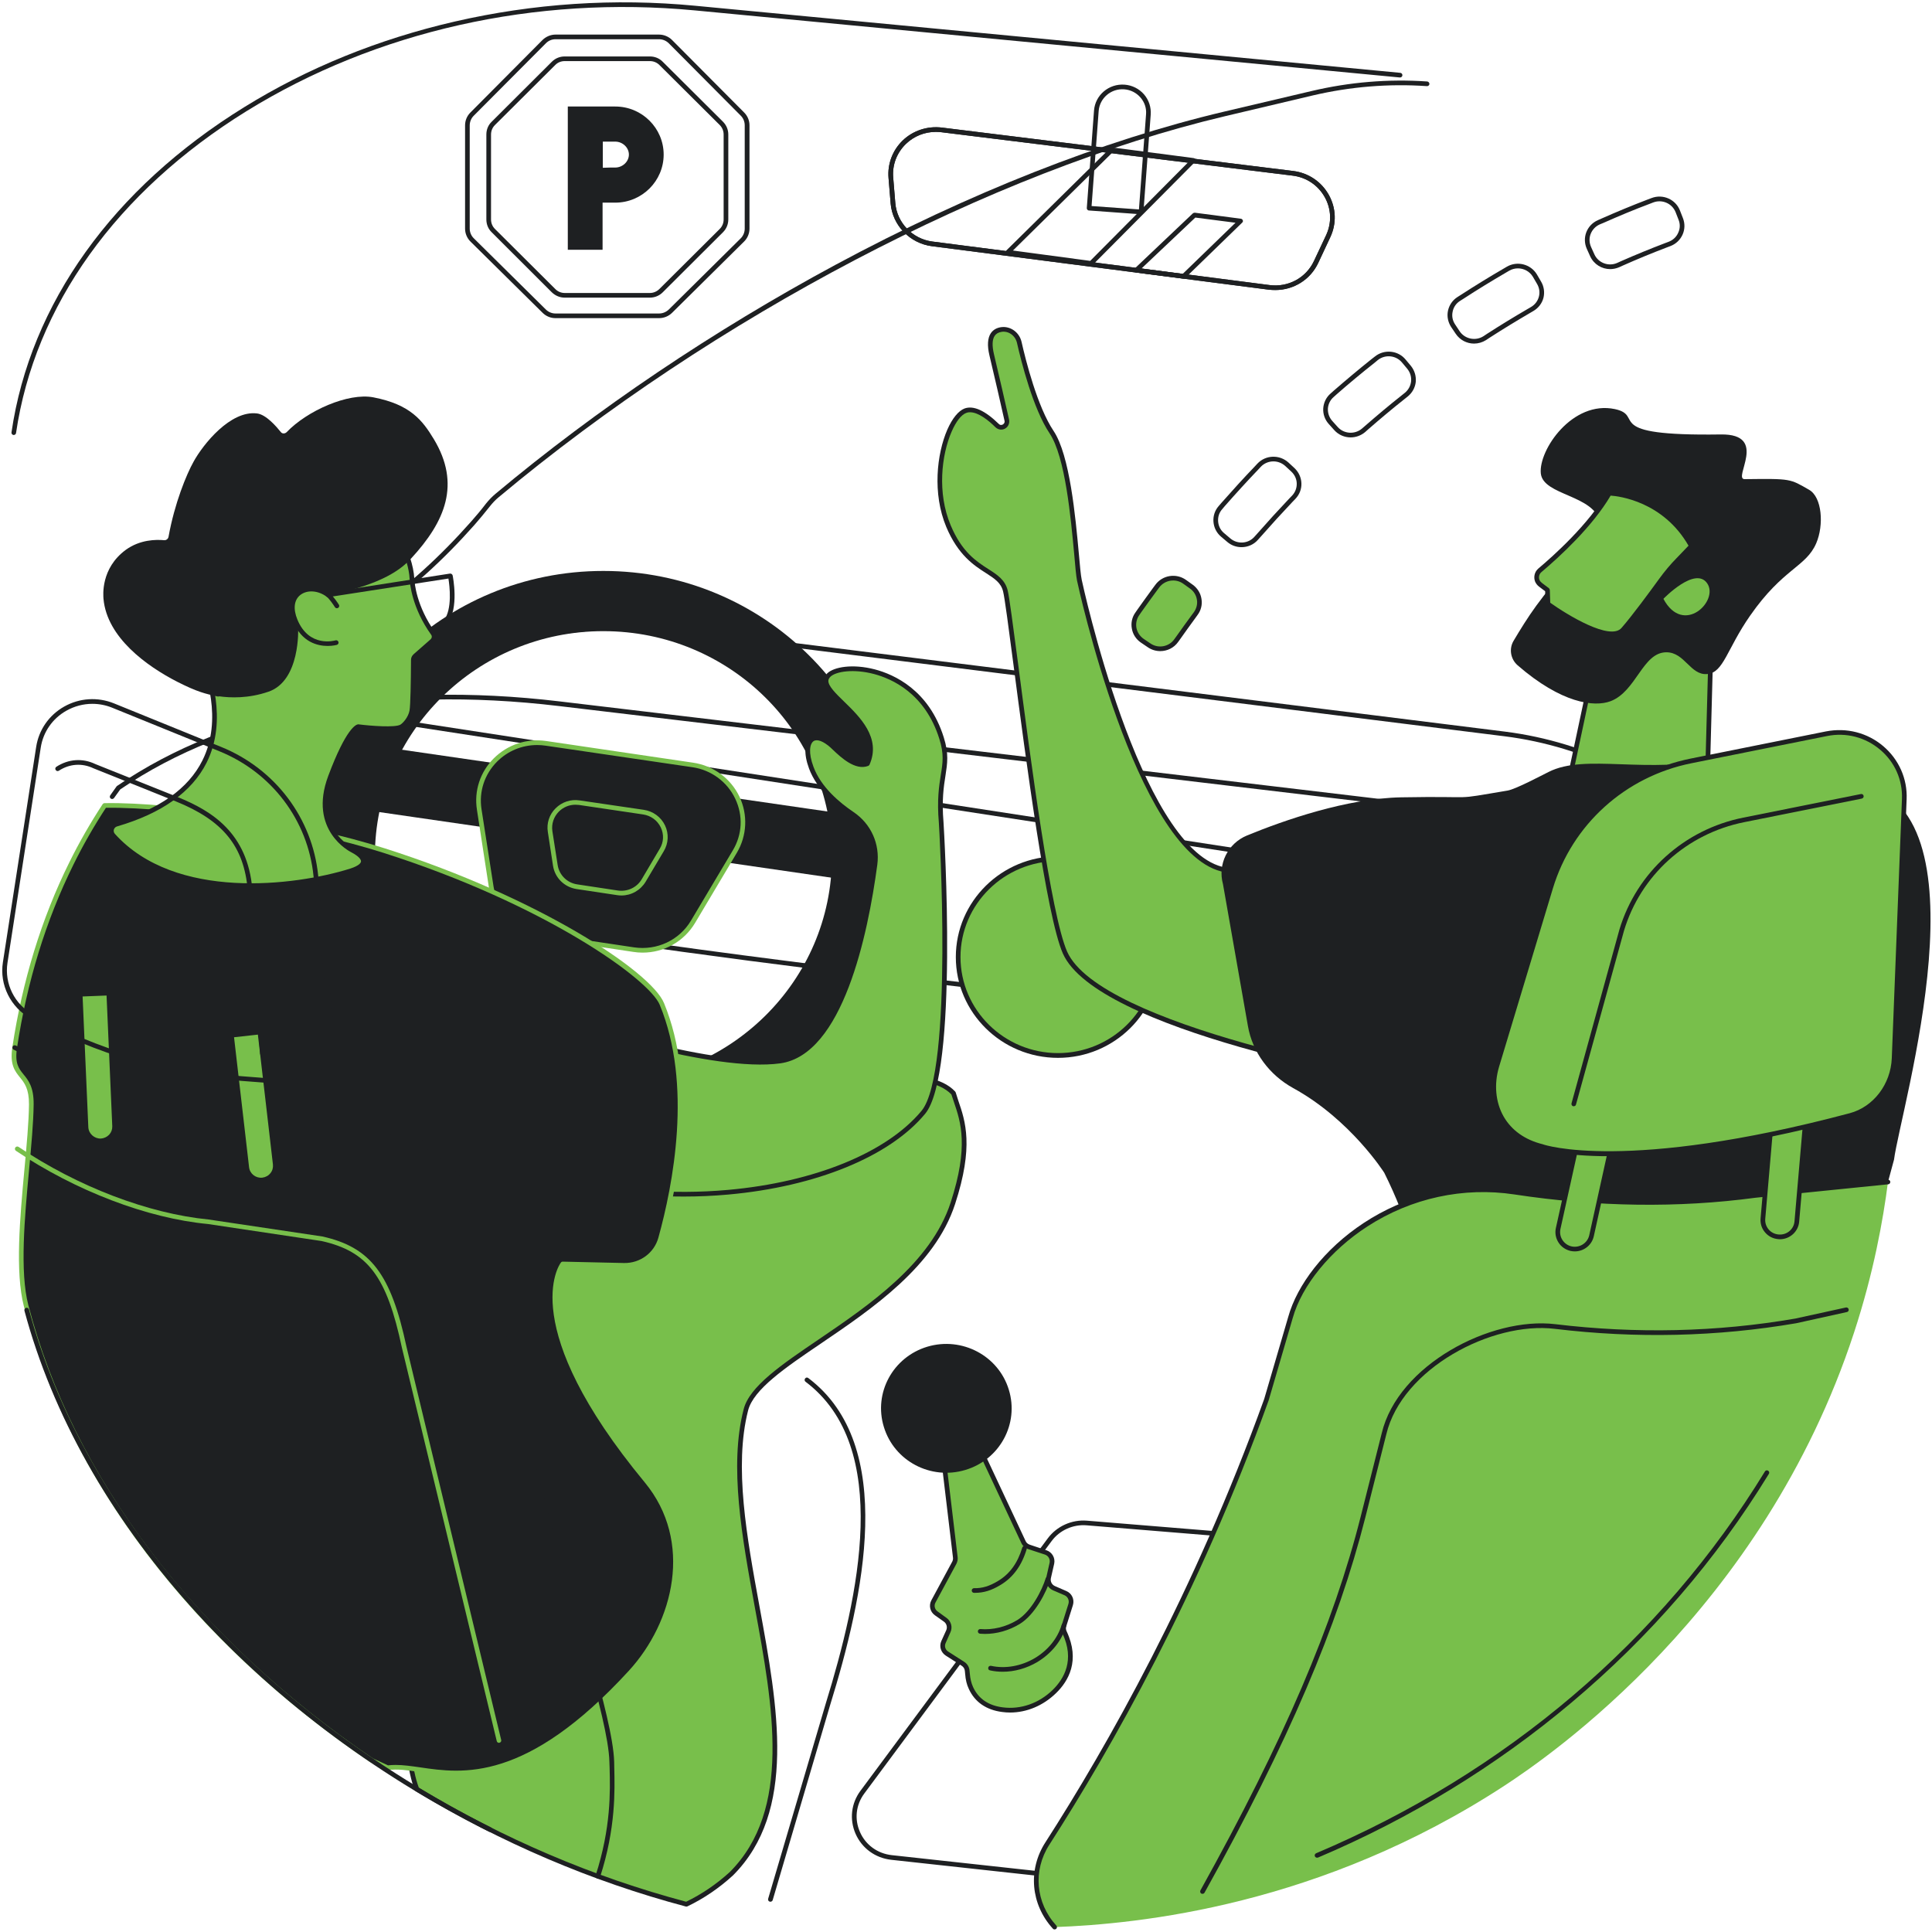
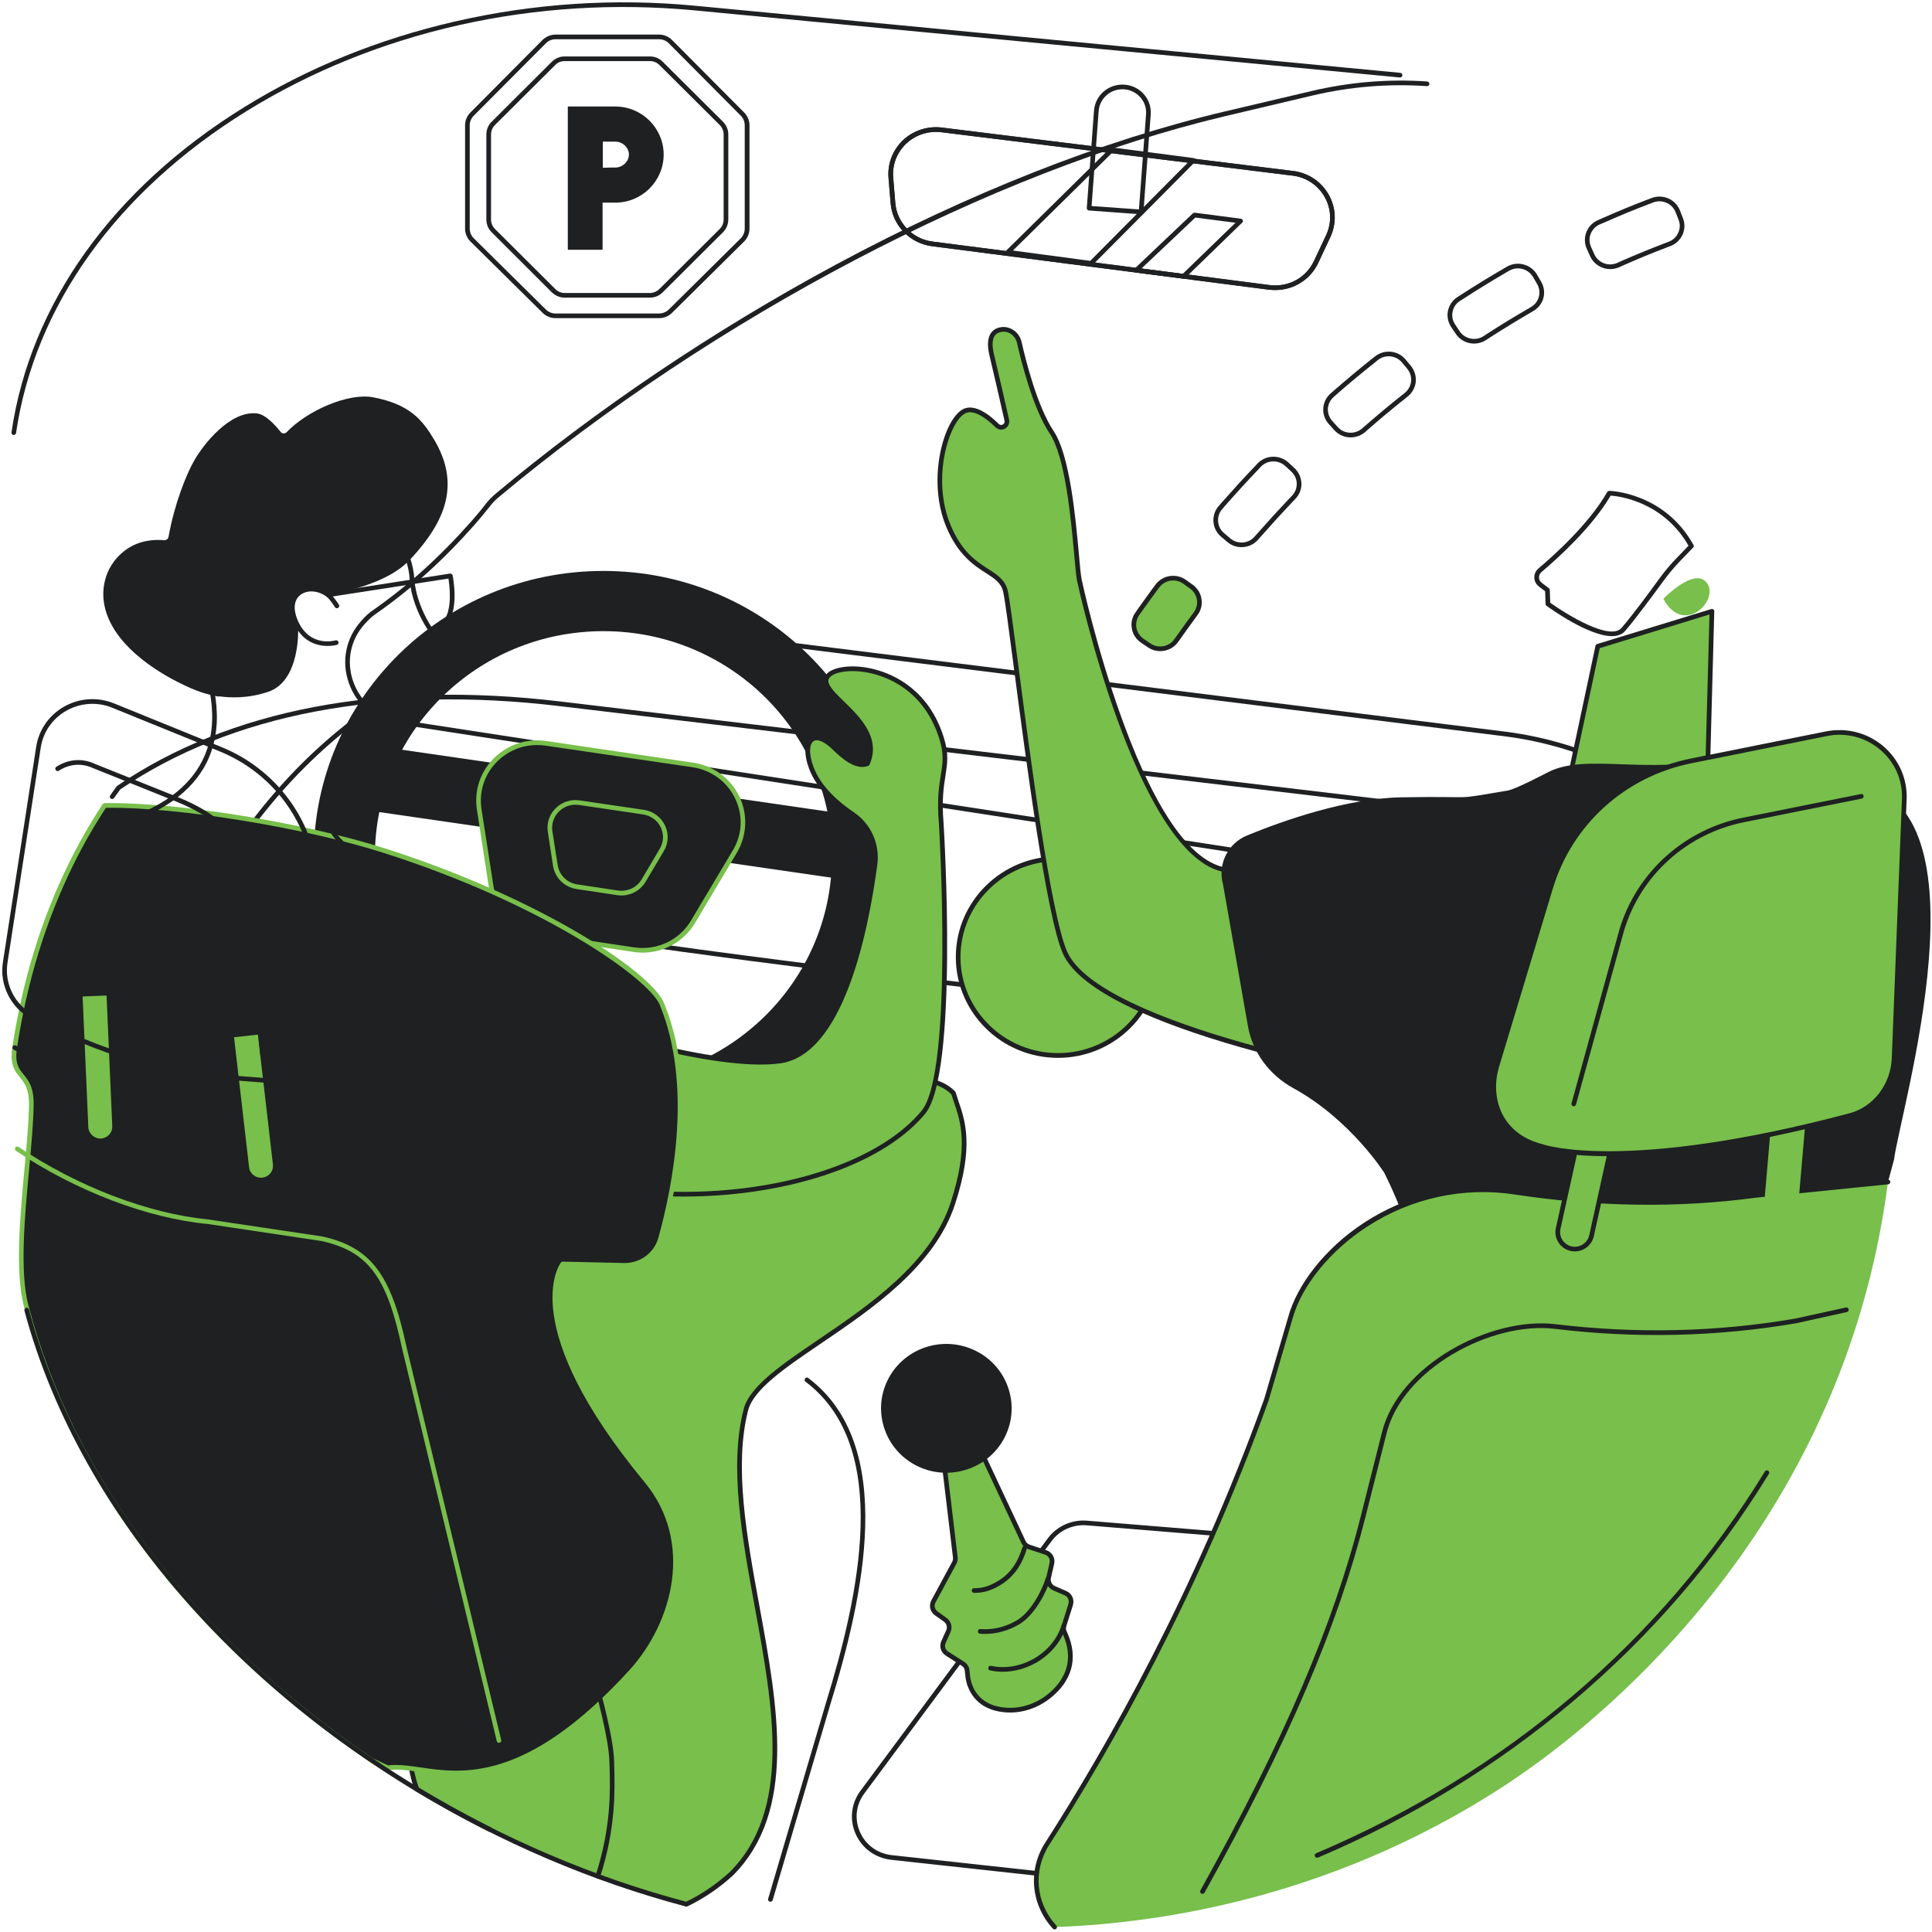
<svg xmlns="http://www.w3.org/2000/svg" width="188" height="188" viewBox="0 0 188 188" fill="none">
  <g clip-path="url(#clip0_36_77)">
    <path d="M1.346 42.327C1.332 42.327 1.318 42.327 1.304 42.327C1.181 42.306 1.098 42.193 1.119 42.07C2.944 29.559 10.987 18.323 23.764 10.428C29.92 6.614 36.799 3.817 44.234 2.101C51.906 0.333 59.784 -0.192 67.642 0.559L136.259 7.087C136.383 7.097 136.476 7.21 136.465 7.333C136.455 7.457 136.342 7.549 136.218 7.539L67.601 1.011C52.081 -0.459 36.603 3.016 24.001 10.808C11.348 18.641 3.377 29.764 1.562 42.131C1.552 42.244 1.449 42.327 1.346 42.327Z" fill="#1E2022" />
    <path d="M175.456 91.116C173.826 91.116 172.011 90.962 169.959 90.643L38.779 70.473C36.52 70.134 34.716 68.633 33.953 66.485C33.189 64.336 33.653 62.064 35.18 60.389L35.345 60.203C35.633 59.895 35.963 59.597 36.345 59.34C39.686 57.006 42.79 54.2 45.832 50.766C46.337 50.201 46.832 49.605 47.296 48.998C47.585 48.639 47.895 48.32 48.214 48.053C58.021 39.849 69.468 32.139 81.326 25.755C94.258 18.795 107.323 13.645 119.131 10.859C122.08 10.16 124.916 9.492 127.638 8.855C131.34 7.981 135.115 7.672 138.878 7.929C139.002 7.94 139.095 8.053 139.095 8.176C139.085 8.299 138.971 8.392 138.848 8.382C135.135 8.125 131.392 8.433 127.752 9.286C125.022 9.931 122.183 10.602 119.234 11.301C96.557 16.657 69.457 30.875 48.503 48.402C48.204 48.649 47.925 48.947 47.657 49.286C47.183 49.893 46.678 50.489 46.172 51.075C43.11 54.529 39.985 57.356 36.603 59.71C36.252 59.957 35.943 60.224 35.685 60.512L35.52 60.687C34.097 62.239 33.674 64.346 34.375 66.33C35.087 68.325 36.757 69.713 38.851 70.031L170.031 90.191C177.188 91.321 181.282 90.273 185.232 88.35C185.345 88.289 185.489 88.34 185.541 88.453C185.592 88.566 185.551 88.7 185.438 88.751C182.55 90.16 179.58 91.116 175.456 91.116Z" fill="#1E2022" />
    <path fill-rule="evenodd" clip-rule="evenodd" d="M120.812 53.244C120.317 53.244 119.822 53.079 119.419 52.73L118.811 52.216C118.378 51.846 118.12 51.332 118.079 50.766C118.038 50.211 118.213 49.666 118.595 49.235L118.852 48.937C119.914 47.734 120.997 46.541 122.09 45.4L122.358 45.112C123.163 44.259 124.514 44.218 125.38 45.01L125.968 45.554C126.38 45.945 126.617 46.469 126.638 47.025C126.659 47.59 126.452 48.124 126.06 48.536L125.782 48.824C124.741 49.923 123.699 51.065 122.688 52.216L122.42 52.514C122.008 52.997 121.41 53.244 120.812 53.244ZM123.916 44.897C123.472 44.897 123.018 45.071 122.688 45.421L122.42 45.709C121.327 46.85 120.244 48.042 119.193 49.235L118.935 49.543C118.636 49.872 118.502 50.294 118.533 50.736C118.564 51.178 118.76 51.578 119.1 51.866L119.719 52.391C120.42 52.987 121.482 52.915 122.08 52.216L122.348 51.918C123.359 50.766 124.411 49.615 125.452 48.515L125.731 48.227C126.04 47.898 126.195 47.487 126.184 47.045C126.174 46.603 125.978 46.192 125.658 45.894L125.071 45.349C124.741 45.051 124.328 44.897 123.916 44.897ZM131.433 42.563C130.845 42.563 130.258 42.327 129.835 41.854L129.299 41.257C128.917 40.836 128.731 40.291 128.762 39.736C128.804 39.17 129.051 38.657 129.484 38.286L129.783 38.019C130.99 36.971 132.227 35.932 133.475 34.935L133.795 34.688C134.702 33.959 136.053 34.092 136.785 34.997L137.301 35.614C137.651 36.056 137.816 36.6 137.765 37.166C137.703 37.721 137.424 38.225 136.981 38.584L136.672 38.831C135.475 39.777 134.29 40.774 133.145 41.771L132.846 42.039C132.433 42.388 131.928 42.563 131.433 42.563ZM130.175 41.556C130.783 42.234 131.846 42.296 132.537 41.699L132.846 41.432C134.001 40.425 135.187 39.428 136.383 38.482L136.703 38.225C137.043 37.947 137.259 37.556 137.311 37.114C137.352 36.672 137.229 36.251 136.95 35.901L136.435 35.285C135.857 34.575 134.795 34.462 134.073 35.038L133.764 35.295C132.516 36.282 131.278 37.31 130.082 38.358L129.783 38.626C129.443 38.913 129.247 39.325 129.216 39.756C129.195 40.199 129.34 40.62 129.639 40.959L130.175 41.556ZM143.436 33.434C142.746 33.434 142.065 33.095 141.652 32.478L141.209 31.82C140.9 31.347 140.786 30.782 140.9 30.237C141.023 29.682 141.343 29.209 141.828 28.901L142.168 28.685C143.519 27.811 144.901 26.958 146.283 26.156L146.633 25.95C147.644 25.364 148.953 25.704 149.552 26.701L149.954 27.39C150.242 27.873 150.325 28.438 150.191 28.983C150.047 29.528 149.696 29.98 149.201 30.268L148.85 30.474C147.551 31.234 146.231 32.036 144.942 32.869L144.602 33.095C144.241 33.321 143.839 33.434 143.436 33.434ZM147.706 26.115C147.417 26.115 147.128 26.187 146.86 26.341L146.509 26.547C145.138 27.348 143.756 28.191 142.416 29.065L142.075 29.281C141.694 29.517 141.436 29.898 141.353 30.33C141.261 30.761 141.343 31.193 141.591 31.563L142.034 32.231C142.539 32.992 143.581 33.208 144.354 32.715L144.695 32.488C145.984 31.656 147.314 30.844 148.623 30.083L148.974 29.877C149.366 29.651 149.634 29.291 149.747 28.87C149.861 28.438 149.789 27.996 149.562 27.616L149.16 26.927C148.84 26.403 148.283 26.115 147.706 26.115ZM156.688 26.187C155.873 26.187 155.099 25.724 154.739 24.943L154.409 24.213C154.182 23.699 154.161 23.134 154.357 22.609C154.563 22.075 154.955 21.663 155.481 21.427L155.852 21.263C157.337 20.605 158.853 19.978 160.338 19.412L160.72 19.268C161.813 18.857 163.05 19.392 163.473 20.481L163.762 21.221C163.968 21.746 163.958 22.311 163.731 22.825C163.494 23.349 163.081 23.74 162.545 23.946L162.163 24.09C160.761 24.624 159.338 25.21 157.925 25.837L157.564 26.002C157.275 26.125 156.976 26.187 156.688 26.187ZM155.151 24.758C155.533 25.59 156.533 25.961 157.378 25.58L157.739 25.416C159.162 24.789 160.596 24.203 161.998 23.668L162.38 23.524C162.803 23.36 163.133 23.051 163.308 22.64C163.494 22.239 163.504 21.797 163.339 21.386L163.05 20.646C162.71 19.793 161.74 19.371 160.874 19.7L160.503 19.844C159.018 20.399 157.523 21.026 156.038 21.684L155.667 21.838C155.254 22.023 154.945 22.352 154.78 22.774C154.625 23.175 154.646 23.627 154.821 24.028L155.151 24.758Z" fill="#1E2022" />
    <path d="M111.809 62.794L111.149 62.341C110.283 61.745 110.077 60.573 110.675 59.72L110.902 59.401C111.386 58.723 111.881 58.034 112.376 57.355L112.613 57.037C113.232 56.194 114.428 56.009 115.274 56.615L115.934 57.088C116.78 57.695 116.975 58.867 116.357 59.709L116.12 60.038C115.635 60.686 115.15 61.354 114.696 62.002L114.459 62.331C113.861 63.184 112.675 63.39 111.809 62.794Z" fill="#78BF4B" />
    <path fill-rule="evenodd" clip-rule="evenodd" d="M112.902 63.359C112.479 63.359 112.057 63.236 111.685 62.979L111.015 62.526C110.551 62.208 110.231 61.724 110.139 61.169C110.035 60.614 110.159 60.049 110.489 59.597L110.716 59.268C111.19 58.589 111.696 57.911 112.191 57.222L112.428 56.903C113.119 55.957 114.459 55.752 115.408 56.43L116.068 56.903C116.522 57.232 116.831 57.726 116.914 58.281C117.006 58.836 116.872 59.391 116.532 59.843L116.295 60.172C115.821 60.82 115.346 61.478 114.882 62.136L114.645 62.465C114.232 63.051 113.572 63.359 112.902 63.359ZM111.943 62.609C112.696 63.133 113.748 62.948 114.274 62.197L114.511 61.868C114.975 61.211 115.449 60.553 115.934 59.895L116.171 59.576C116.429 59.216 116.542 58.784 116.47 58.353C116.398 57.911 116.161 57.53 115.8 57.273L115.14 56.8C114.397 56.266 113.346 56.43 112.799 57.17L112.562 57.489C112.057 58.178 111.562 58.856 111.087 59.525L110.86 59.854C110.603 60.213 110.51 60.655 110.582 61.087C110.664 61.519 110.912 61.899 111.273 62.156L111.943 62.609Z" fill="#1E2022" />
    <path fill-rule="evenodd" clip-rule="evenodd" d="M180.962 104.88C180.955 104.88 180.949 104.88 180.942 104.88C180.56 104.85 142.024 101.509 103.497 97.181C80.873 94.641 62.672 92.257 49.41 90.098C32.519 87.363 23.836 85.04 22.877 83.004C22.712 82.665 22.743 82.316 22.96 82.007C33.396 66.865 49.462 59.072 65.941 61.149L146.448 71.193C162.607 73.228 176.239 86.335 181.179 104.593C181.199 104.665 181.179 104.747 181.138 104.798C181.096 104.85 181.024 104.88 180.962 104.88ZM23.29 82.809C24.403 85.174 39.243 89.501 103.549 96.728C140.188 100.851 176.837 104.068 180.653 104.397C175.693 86.489 162.277 73.639 146.396 71.645L65.879 61.601C49.575 59.535 33.674 67.266 23.341 82.264C23.207 82.439 23.197 82.624 23.29 82.809Z" fill="#1E2022" />
    <path d="M167.154 88.248C167.113 88.248 167.072 88.238 167.031 88.217C158.915 83.303 150.046 80.075 142.044 79.129L54.401 68.706C37.273 66.66 22.506 69.466 11.699 76.817C11.499 77.091 11.3 77.368 11.101 77.649C11.029 77.752 10.884 77.783 10.781 77.711C10.678 77.639 10.657 77.495 10.729 77.392C10.936 77.091 11.142 76.799 11.348 76.518C11.369 76.498 11.389 76.481 11.41 76.467C22.31 69.034 37.201 66.197 54.463 68.253L142.106 78.677C150.16 79.633 159.101 82.882 167.268 87.826C167.381 87.898 167.412 88.032 167.35 88.145C167.299 88.207 167.227 88.248 167.154 88.248Z" fill="#1E2022" />
    <path d="M74.964 185.055C74.943 185.055 74.923 185.051 74.902 185.045C74.778 185.014 74.716 184.89 74.747 184.767L80.347 165.79C83.554 155.387 86.843 140.83 78.387 134.456C78.284 134.384 78.264 134.241 78.346 134.138C78.418 134.035 78.563 134.014 78.656 134.097C87.338 140.645 84.028 155.397 80.78 165.913L75.191 184.89C75.16 184.993 75.067 185.055 74.964 185.055Z" fill="#1E2022" />
    <path d="M112.655 93.13C112.655 98.414 108.313 102.701 102.951 102.701C97.589 102.701 93.237 98.414 93.237 93.13C93.237 87.846 97.589 83.56 102.951 83.56C108.313 83.56 112.655 87.846 112.655 93.13Z" fill="#78BF4B" />
    <path fill-rule="evenodd" clip-rule="evenodd" d="M102.951 102.938C97.465 102.938 93.01 98.538 93.01 93.13C93.01 87.723 97.465 83.323 102.951 83.323C108.427 83.323 112.882 87.723 112.882 93.13C112.882 98.538 108.427 102.938 102.951 102.938ZM102.951 83.786C97.723 83.786 93.464 87.98 93.464 93.13C93.464 98.281 97.723 102.475 102.951 102.475C108.179 102.475 112.428 98.281 112.428 93.13C112.428 87.98 108.179 83.786 102.951 83.786Z" fill="#1E2022" />
    <path fill-rule="evenodd" clip-rule="evenodd" d="M111.036 20.852C111.036 20.852 111.032 20.852 111.025 20.852L105.962 20.482C105.9 20.482 105.849 20.451 105.807 20.4C105.766 20.358 105.746 20.297 105.756 20.235L106.457 10.757C106.571 9.256 107.901 8.125 109.427 8.238C110.159 8.29 110.84 8.629 111.324 9.184C111.799 9.739 112.026 10.438 111.974 11.158L111.263 20.646C111.252 20.759 111.159 20.852 111.036 20.852ZM106.22 20.05L110.829 20.379L111.52 11.127C111.572 10.52 111.376 9.945 110.974 9.482C110.572 9.02 110.005 8.732 109.386 8.691C108.117 8.598 107.014 9.544 106.911 10.788L106.22 20.05Z" fill="#1E2022" />
    <path fill-rule="evenodd" clip-rule="evenodd" d="M124.101 28.223C123.895 28.223 123.692 28.212 123.493 28.192L90.68 23.957C88.535 23.679 86.854 21.931 86.668 19.814L86.462 17.316C86.348 15.948 86.854 14.622 87.844 13.666C88.854 12.7 90.246 12.248 91.639 12.412L125.834 16.637C127.319 16.822 128.587 17.675 129.309 18.971C130.02 20.256 130.072 21.746 129.453 23.073L128.278 25.581C127.514 27.215 125.885 28.223 124.101 28.223ZM91.061 12.834C89.978 12.834 88.947 13.245 88.163 13.995C87.266 14.859 86.812 16.051 86.916 17.274L87.122 19.773C87.287 21.685 88.803 23.258 90.731 23.504L123.544 27.74C125.37 27.976 127.102 27.03 127.865 25.386L129.041 22.887C129.598 21.695 129.556 20.348 128.917 19.197C128.267 18.025 127.123 17.254 125.782 17.09L91.587 12.864C91.408 12.844 91.233 12.834 91.061 12.834Z" fill="#1E2022" />
    <path fill-rule="evenodd" clip-rule="evenodd" d="M106.168 25.858C106.155 25.858 106.144 25.855 106.137 25.848L98.053 24.769C97.97 24.758 97.898 24.697 97.867 24.614C97.836 24.532 97.857 24.44 97.919 24.378L108.025 14.417C108.076 14.365 108.148 14.345 108.221 14.345L116.151 15.383C116.233 15.393 116.305 15.455 116.336 15.537C116.367 15.609 116.346 15.702 116.285 15.763L106.323 25.786C106.282 25.828 106.23 25.858 106.168 25.858ZM98.568 24.378L106.086 25.386L115.635 15.774L108.272 14.818L98.568 24.378Z" fill="#1E2022" />
    <path fill-rule="evenodd" clip-rule="evenodd" d="M115.171 27.113C115.157 27.113 115.147 27.113 115.14 27.113L110.541 26.517C110.458 26.506 110.376 26.445 110.355 26.363C110.324 26.28 110.345 26.188 110.417 26.126L116.078 20.76C116.13 20.719 116.202 20.698 116.264 20.698L120.75 21.284C120.832 21.294 120.904 21.356 120.935 21.438C120.966 21.521 120.946 21.603 120.873 21.665L115.326 27.051C115.284 27.092 115.233 27.113 115.171 27.113ZM111.077 26.126L115.088 26.65L120.224 21.675L116.316 21.171L111.077 26.126Z" fill="#1E2022" />
    <path fill-rule="evenodd" clip-rule="evenodd" d="M124.101 28.223C123.895 28.223 123.692 28.212 123.493 28.192L90.68 23.957C88.535 23.679 86.854 21.931 86.668 19.814L86.462 17.316C86.348 15.948 86.854 14.622 87.844 13.666C88.854 12.7 90.246 12.248 91.639 12.412L125.834 16.637C127.319 16.822 128.587 17.675 129.309 18.971C130.02 20.256 130.072 21.746 129.453 23.073L128.278 25.581C127.514 27.215 125.885 28.223 124.101 28.223ZM91.061 12.834C89.978 12.834 88.947 13.245 88.163 13.995C87.266 14.859 86.812 16.051 86.916 17.274L87.122 19.773C87.287 21.685 88.803 23.258 90.731 23.504L123.544 27.74C125.37 27.976 127.102 27.03 127.865 25.386L129.041 22.887C129.598 21.695 129.556 20.348 128.917 19.197C128.267 18.025 127.123 17.254 125.782 17.09L91.587 12.864C91.408 12.844 91.233 12.834 91.061 12.834Z" fill="#1E2022" />
    <path fill-rule="evenodd" clip-rule="evenodd" d="M100.94 182.505C100.782 182.505 100.62 182.495 100.455 182.475L86.72 180.974C85.173 180.799 83.874 179.853 83.255 178.445C82.646 177.047 82.822 175.484 83.729 174.261L101.961 149.691C102.838 148.509 104.302 147.851 105.776 147.975L118.594 149.023C120.152 149.157 121.472 150.062 122.132 151.449C122.781 152.817 122.647 154.389 121.781 155.633L104.477 180.655C103.673 181.827 102.343 182.505 100.94 182.505ZM100.507 182.022C101.92 182.187 103.302 181.56 104.106 180.398L121.41 155.376C122.183 154.266 122.297 152.868 121.719 151.645C121.121 150.401 119.945 149.599 118.564 149.476L105.746 148.427C104.415 148.314 103.106 148.91 102.332 149.959L84.1 174.528C83.286 175.628 83.131 177.016 83.678 178.26C84.224 179.524 85.389 180.367 86.771 180.521L100.507 182.022Z" fill="#1E2022" />
    <path d="M97.558 166.367C96.382 166.212 95.124 165.688 94.474 164.239C94.278 163.807 94.186 163.344 94.144 162.871L94.114 162.563C94.082 162.296 93.938 162.049 93.701 161.895L92.154 160.908C91.773 160.671 91.628 160.199 91.804 159.787L92.288 158.718C92.453 158.328 92.329 157.875 91.979 157.618L91.102 156.991C90.731 156.724 90.618 156.241 90.824 155.84L92.855 152.067C92.948 151.903 92.979 151.718 92.959 151.543L91.587 140.039L94.392 138.96L99.589 150.052C99.692 150.278 99.888 150.443 100.125 150.525L101.755 151.07C102.198 151.214 102.456 151.666 102.353 152.118L102.033 153.527C101.94 153.948 102.157 154.37 102.559 154.545L103.673 155.028C104.106 155.213 104.322 155.675 104.188 156.117L103.539 158.184C103.467 158.41 103.487 158.636 103.59 158.852C104.735 161.278 104.034 163.211 102.6 164.598C101.239 165.914 99.434 166.613 97.558 166.367Z" fill="#78BF4B" />
    <path fill-rule="evenodd" clip-rule="evenodd" d="M98.29 166.644C98.035 166.644 97.781 166.627 97.527 166.592C95.97 166.397 94.846 165.616 94.268 164.331C94.072 163.92 93.959 163.447 93.918 162.892L93.887 162.583C93.866 162.378 93.753 162.203 93.577 162.09L92.03 161.103C91.556 160.794 91.37 160.208 91.597 159.694L92.082 158.625C92.206 158.337 92.113 157.988 91.855 157.803L90.968 157.176C90.504 156.847 90.36 156.23 90.628 155.726L92.659 151.964C92.721 151.84 92.752 151.707 92.732 151.563L91.36 140.07C91.35 139.967 91.401 139.864 91.504 139.833L94.309 138.744C94.423 138.703 94.547 138.754 94.598 138.857L99.796 149.949C99.868 150.124 100.022 150.247 100.198 150.309L101.827 150.854C102.384 151.039 102.703 151.604 102.58 152.169L102.26 153.568C102.188 153.886 102.353 154.205 102.652 154.339L103.766 154.822C104.302 155.048 104.57 155.634 104.405 156.189L103.755 158.255C103.704 158.409 103.714 158.584 103.797 158.749C105.127 161.586 103.972 163.591 102.755 164.763C101.507 165.976 99.909 166.644 98.29 166.644ZM91.835 140.193L93.185 151.512C93.216 151.738 93.165 151.974 93.062 152.18L91.03 155.942C90.865 156.24 90.958 156.61 91.236 156.806L92.113 157.443C92.546 157.752 92.711 158.327 92.495 158.81L92.02 159.879C91.876 160.188 91.989 160.537 92.268 160.712L93.825 161.709C94.114 161.894 94.309 162.193 94.34 162.542L94.371 162.85C94.412 163.354 94.516 163.776 94.681 164.146C95.196 165.287 96.176 165.965 97.578 166.14C99.321 166.366 101.095 165.749 102.435 164.444C103.539 163.364 104.611 161.535 103.384 158.944C103.26 158.677 103.24 158.389 103.322 158.122L103.972 156.055C104.065 155.726 103.91 155.377 103.59 155.233L102.466 154.75C101.971 154.534 101.693 153.999 101.817 153.475L102.136 152.067C102.209 151.727 102.013 151.388 101.683 151.275L100.053 150.741C99.754 150.638 99.507 150.422 99.383 150.144L94.278 139.247L91.835 140.193Z" fill="#1E2022" />
    <path d="M98.166 135.227C99.187 138.538 97.29 142.043 93.928 143.04C90.566 144.048 87.019 142.177 86.008 138.856C84.987 135.546 86.885 132.051 90.246 131.043C93.608 130.046 97.156 131.917 98.166 135.227Z" fill="#1E2022" />
    <path d="M97.578 162.675C97.156 162.675 96.743 162.634 96.331 162.542C96.207 162.521 96.135 162.398 96.166 162.274C96.186 162.151 96.31 162.079 96.434 162.099C97.826 162.408 99.383 162.13 100.713 161.339C101.992 160.568 102.92 159.416 103.312 158.101C103.343 157.977 103.477 157.915 103.601 157.946C103.714 157.987 103.786 158.111 103.745 158.234C103.322 159.653 102.322 160.897 100.94 161.729C99.899 162.346 98.723 162.675 97.578 162.675Z" fill="#1E2022" />
    <path d="M95.836 158.995C95.677 158.995 95.523 158.988 95.371 158.974C95.237 158.964 95.145 158.861 95.155 158.727C95.165 158.604 95.279 158.511 95.402 158.522C96.609 158.624 97.877 158.316 98.97 157.658C100.352 156.825 101.414 154.708 101.755 153.577C101.796 153.454 101.92 153.382 102.043 153.423C102.167 153.454 102.229 153.587 102.198 153.7C101.837 154.903 100.703 157.144 99.208 158.038C98.166 158.666 96.99 158.995 95.836 158.995Z" fill="#1E2022" />
    <path d="M94.877 154.996C94.842 154.996 94.811 154.996 94.784 154.996C94.65 154.996 94.557 154.893 94.557 154.769C94.557 154.636 94.67 154.543 94.784 154.543C95.578 154.564 96.279 154.348 97.114 153.844C98.249 153.166 99.022 152.107 99.476 150.596C99.507 150.472 99.641 150.411 99.754 150.441C99.878 150.483 99.95 150.606 99.909 150.729C99.424 152.343 98.589 153.495 97.352 154.235C96.465 154.769 95.722 154.996 94.877 154.996Z" fill="#1E2022" />
    <path d="M137.785 82.799C137.785 82.799 124.545 86.037 118.873 84.578C110.902 82.522 105.395 58.24 105.034 56.462C104.673 54.694 104.395 45.143 102.332 42.049C100.754 39.705 99.63 35.305 99.177 33.311C99.001 32.509 98.238 31.933 97.413 32.067C96.702 32.18 96.083 32.746 96.506 34.524C96.99 36.58 97.568 39.109 97.97 40.867C98.094 41.422 97.434 41.813 97.042 41.422C96.104 40.507 94.887 39.613 93.948 39.962C92.175 40.61 90.339 46.531 92.288 51.188C94.237 55.855 97.29 55.3 97.836 57.5C98.383 59.69 101.384 87.6 103.632 92.689C106.87 100.008 134.475 105.056 139.002 105.621C143.519 106.186 137.785 82.799 137.785 82.799Z" fill="#78BF4B" />
    <path fill-rule="evenodd" clip-rule="evenodd" d="M139.157 105.857C139.095 105.857 139.033 105.854 138.971 105.847C134.073 105.23 106.705 100.214 103.425 92.781C101.817 89.132 99.816 73.825 98.62 64.686C98.145 61.047 97.764 58.168 97.609 57.551C97.403 56.708 96.784 56.307 95.939 55.763C94.794 55.033 93.237 54.025 92.082 51.281C90.721 48.022 91.154 44.177 92.185 41.802C92.67 40.702 93.268 39.972 93.866 39.746C94.732 39.438 95.846 39.941 97.197 41.257C97.352 41.412 97.527 41.34 97.578 41.309C97.692 41.247 97.795 41.114 97.743 40.918C97.352 39.17 96.774 36.652 96.279 34.575C96.052 33.619 96.104 32.889 96.413 32.427C96.63 32.108 96.949 31.913 97.382 31.841C98.3 31.697 99.187 32.324 99.404 33.26C99.816 35.089 100.95 39.582 102.518 41.926C104.106 44.29 104.652 50.304 104.982 53.892C105.086 55.063 105.168 55.989 105.261 56.42C105.312 56.678 110.84 82.265 118.935 84.351C124.483 85.78 137.6 82.604 137.734 82.573C137.785 82.563 137.847 82.573 137.899 82.604C137.95 82.635 137.992 82.686 138.002 82.737C138.208 83.539 142.797 102.424 140.116 105.415C139.858 105.713 139.528 105.857 139.157 105.857ZM94.392 40.116C94.268 40.109 94.148 40.13 94.031 40.178C93.546 40.353 93.031 41.011 92.608 41.987C91.608 44.27 91.185 47.97 92.505 51.106C93.598 53.727 95.031 54.642 96.186 55.382C97.052 55.937 97.795 56.42 98.053 57.438C98.218 58.086 98.568 60.831 99.074 64.624C100.26 73.742 102.26 89.008 103.838 92.596C107.035 99.823 134.929 104.881 139.023 105.395C139.332 105.436 139.58 105.343 139.776 105.117C142.147 102.465 138.136 85.225 137.62 83.066C135.805 83.498 124.142 86.171 118.821 84.793C110.458 82.635 104.859 56.77 104.807 56.513C104.714 56.05 104.632 55.115 104.529 53.933C104.199 50.386 103.663 44.455 102.136 42.172C100.528 39.777 99.383 35.213 98.96 33.362C98.795 32.653 98.135 32.18 97.455 32.293C97.145 32.345 96.939 32.468 96.795 32.673C96.547 33.033 96.526 33.64 96.722 34.472C97.217 36.549 97.795 39.068 98.187 40.815C98.269 41.175 98.115 41.535 97.795 41.71C97.496 41.874 97.135 41.823 96.877 41.586C96.166 40.877 95.196 40.116 94.392 40.116Z" fill="#1E2022" />
    <path d="M166.092 77.69L166.587 59.484L155.471 62.887L152.862 75.203C152.48 77.67 154.316 79.428 154.316 79.428C156.543 81.813 160.245 82.162 163.246 80.836L163.937 80.528C165.102 80.014 165.917 78.945 166.092 77.69Z" fill="#78BF4B" />
    <path fill-rule="evenodd" clip-rule="evenodd" d="M159.627 81.843C157.523 81.843 155.533 81.062 154.151 79.582C154.079 79.52 152.243 77.721 152.635 75.161L155.254 62.846C155.264 62.763 155.326 62.702 155.409 62.671L166.515 59.268C166.587 59.248 166.67 59.258 166.721 59.299C166.783 59.34 166.814 59.412 166.814 59.484L166.319 77.7C166.319 77.707 166.319 77.714 166.319 77.721C166.123 79.057 165.278 80.188 164.03 80.733L163.339 81.041C162.122 81.576 160.854 81.843 159.627 81.843ZM155.667 63.072L153.078 75.243C152.728 77.546 154.45 79.252 154.47 79.263C156.502 81.432 160.07 81.987 163.153 80.62L163.844 80.322C164.937 79.838 165.69 78.841 165.865 77.669L166.35 59.792L155.667 63.072Z" fill="#1E2022" />
-     <path d="M157.141 39.808C160.163 40.456 155.595 42.45 167.443 42.276C172.166 42.204 168.557 46.645 169.774 46.624C174.301 46.573 174.146 46.573 176.043 47.662C177.302 48.382 177.497 51.086 176.734 52.864C175.724 55.198 173.517 55.28 170.289 59.926C168.021 63.185 167.722 65.467 166.113 65.591C164.484 65.724 163.937 63.463 162.143 63.473C159.833 63.483 159.235 67.277 156.719 68.233C155.13 68.829 151.934 68.438 147.675 64.737C146.984 64.131 146.819 63.123 147.293 62.342C147.891 61.335 148.665 60.07 149.5 58.929C153.501 53.46 156.079 52.679 155.718 50.88C155.172 48.125 150.15 48.248 149.933 46.059C149.717 43.776 153.016 38.934 157.141 39.808Z" fill="#1E2022" />
-     <path d="M164.587 53.131L163.298 54.468C162.693 55.098 162.136 55.766 161.627 56.472C160.668 57.788 158.997 60.05 157.966 61.252C156.45 63.01 150.624 58.765 150.624 58.765L150.572 57.418L149.902 56.904C149.778 56.801 149.665 56.678 149.603 56.534C149.448 56.154 149.552 55.742 149.851 55.496C151.439 54.159 154.831 51.086 156.605 47.991C156.605 47.991 161.782 48.074 164.587 53.131Z" fill="#78BF4B" />
    <path fill-rule="evenodd" clip-rule="evenodd" d="M156.853 61.9C154.625 61.9 150.985 59.309 150.49 58.949C150.428 58.908 150.397 58.847 150.397 58.775L150.356 57.531L149.768 57.089C149.593 56.955 149.469 56.791 149.387 56.616C149.201 56.163 149.325 55.639 149.696 55.321C151.119 54.128 154.625 50.993 156.399 47.878C156.44 47.806 156.523 47.765 156.605 47.765C156.657 47.765 161.947 47.909 164.783 53.018C164.834 53.11 164.824 53.213 164.752 53.285L163.463 54.621C162.875 55.238 162.318 55.907 161.813 56.605C160.885 57.87 159.183 60.183 158.142 61.396C157.832 61.756 157.378 61.9 156.853 61.9ZM150.851 58.651C152.491 59.823 156.688 62.393 157.791 61.098C158.832 59.905 160.524 57.603 161.441 56.338C161.957 55.629 162.524 54.94 163.143 54.313L164.308 53.1C161.833 48.793 157.533 48.279 156.729 48.227C154.955 51.25 151.758 54.179 149.995 55.67C149.768 55.855 149.696 56.174 149.809 56.441C149.851 56.544 149.933 56.636 150.047 56.729L150.717 57.233C150.768 57.274 150.799 57.335 150.81 57.407L150.851 58.651Z" fill="#1E2022" />
    <path d="M161.864 58.272C161.864 58.272 164.948 55.064 166.123 56.761C167.299 58.457 163.813 61.911 161.864 58.272Z" fill="#78BF4B" />
    <path d="M178.261 130.889C180.643 125.133 182.674 119.067 184.303 112.848C184.943 107.924 193.894 78.297 180.674 76.241C176.714 75.624 171.939 74.966 170.001 74.061C169.206 73.691 168.309 73.588 167.443 73.784C160.194 75.398 154.305 73.28 150.686 75.12C150.098 75.408 147.52 76.785 146.705 76.929C140.869 77.906 144.292 77.443 136.352 77.587C131.041 77.69 124.978 79.808 121.348 81.298C119.471 82.069 118.471 84.105 119.007 86.037L121.43 99.823C121.874 102.403 123.524 104.603 125.834 105.878C131.423 108.941 134.702 114.123 134.702 114.123C139.446 123.662 138.693 129.902 138.26 138.127C137.61 150.648 131.34 163.323 131.412 163.549C132.681 167.507 140.621 168.35 149.851 167.856C161.988 158.45 171.991 146.001 178.261 130.889Z" fill="#1E2022" />
    <path d="M183.716 115.018C179.412 115.456 175.112 115.891 170.815 116.323C161.658 117.557 153.491 116.93 147.396 116.004C136.228 114.319 127.298 121.998 125.576 128.197L123.225 136.205C116.573 154.668 108.324 169.43 101.909 179.402C100.167 182.116 100.672 185.405 102.621 187.523C110.819 187.225 128.515 185.446 146.417 173.748C150.603 171.003 171.537 156.785 180.416 129.667C182.323 123.838 183.241 118.729 183.716 115.018Z" fill="#78BF4B" />
    <path d="M102.621 187.749C102.559 187.749 102.497 187.728 102.456 187.677C100.301 185.323 100.002 181.951 101.724 179.278C107.684 170.005 116.212 154.996 123.018 136.132L125.359 128.135C127.071 121.977 135.909 114.041 147.427 115.778C155.45 116.991 163.308 117.104 170.784 116.097L183.695 114.791C183.819 114.791 183.932 114.873 183.942 114.997C183.953 115.12 183.86 115.233 183.736 115.243L170.836 116.549C163.318 117.556 155.419 117.454 147.365 116.23C142.405 115.48 137.332 116.58 133.073 119.335C129.463 121.668 126.679 125.081 125.792 128.258L123.451 136.266C116.635 155.192 108.076 170.231 102.105 179.514C100.497 182.012 100.775 185.168 102.786 187.368C102.879 187.461 102.868 187.605 102.776 187.697C102.734 187.728 102.673 187.749 102.621 187.749Z" fill="#1E2022" />
    <path d="M128.154 180.769C128.071 180.769 127.989 180.717 127.948 180.635C127.896 180.522 127.958 180.388 128.071 180.337C146.561 172.504 161.658 159.654 171.743 143.185C171.805 143.072 171.949 143.041 172.053 143.113C172.156 143.175 172.197 143.308 172.125 143.421C167.01 151.779 160.544 159.273 152.893 165.698C145.54 171.877 137.249 176.945 128.247 180.759C128.219 180.765 128.188 180.769 128.154 180.769Z" fill="#1E2022" />
    <path d="M117.017 184.284C116.975 184.284 116.938 184.278 116.903 184.264C116.79 184.202 116.759 184.058 116.81 183.955C124.936 169.327 129.752 158.101 132.413 147.554L134.455 139.463C136.032 132.843 145.055 128.094 151.346 128.854C159.214 129.8 167.072 129.625 174.692 128.309L179.622 127.23C179.745 127.209 179.869 127.281 179.89 127.405C179.921 127.528 179.838 127.652 179.725 127.672L174.785 128.762C167.103 130.078 159.204 130.263 151.294 129.307C145.189 128.566 136.424 133.162 134.898 139.576L132.856 147.667C130.175 158.255 125.359 169.512 117.213 184.171C117.171 184.243 117.099 184.284 117.017 184.284Z" fill="#1E2022" />
    <path d="M152.893 121.503C151.996 121.308 151.428 120.444 151.624 119.56L154.955 104.479L158.203 105.179L154.862 120.259C154.666 121.133 153.79 121.699 152.893 121.503Z" fill="#78BF4B" />
    <path fill-rule="evenodd" clip-rule="evenodd" d="M153.243 121.771C153.113 121.771 152.979 121.757 152.841 121.73C152.346 121.617 151.923 121.329 151.655 120.907C151.387 120.486 151.294 119.992 151.397 119.509L154.739 104.428C154.759 104.305 154.883 104.233 155.007 104.264L158.245 104.953C158.307 104.973 158.358 105.004 158.389 105.056C158.42 105.107 158.441 105.169 158.42 105.23L155.089 120.301C154.893 121.175 154.11 121.771 153.243 121.771ZM152.934 121.288C153.707 121.452 154.47 120.969 154.646 120.208L157.925 105.354L155.13 104.747L151.841 119.602C151.769 119.972 151.831 120.342 152.037 120.661C152.243 120.979 152.563 121.206 152.934 121.288Z" fill="#1E2022" />
    <path d="M173.053 120.352C172.145 120.28 171.465 119.489 171.547 118.584L172.867 103.205L176.177 103.483L174.847 118.862C174.775 119.766 173.971 120.434 173.053 120.352Z" fill="#78BF4B" />
-     <path fill-rule="evenodd" clip-rule="evenodd" d="M173.197 120.589C173.142 120.589 173.091 120.586 173.043 120.579C172.527 120.538 172.073 120.301 171.754 119.921C171.424 119.54 171.279 119.057 171.32 118.564L172.651 103.195C172.661 103.062 172.774 102.969 172.888 102.979L176.198 103.267C176.26 103.267 176.312 103.298 176.353 103.339C176.394 103.39 176.415 103.452 176.404 103.504L175.074 118.883C174.992 119.849 174.167 120.589 173.197 120.589ZM173.074 120.126C173.868 120.198 174.558 119.623 174.62 118.841L175.93 103.699L173.084 103.452L171.774 118.605C171.743 118.975 171.857 119.335 172.094 119.623C172.341 119.921 172.692 120.096 173.074 120.126Z" fill="#1E2022" />
    <path d="M164.566 74.041L177.735 71.399C181.746 70.597 185.458 73.712 185.304 77.752L184.314 102.979C184.211 105.529 182.55 107.883 180.055 108.541C157.915 114.421 150.067 111.573 150.067 111.573C145.963 110.556 144.695 106.927 145.654 103.75L150.892 86.387C152.79 80.096 158.049 75.347 164.566 74.041Z" fill="#78BF4B" />
    <path fill-rule="evenodd" clip-rule="evenodd" d="M156.543 112.509C152.171 112.509 150.232 111.861 150.005 111.789C148.159 111.326 146.747 110.319 145.922 108.869C145.066 107.379 144.89 105.498 145.437 103.688L150.676 86.315C152.594 79.931 157.904 75.141 164.525 73.814L177.683 71.172C179.684 70.782 181.715 71.296 183.262 72.612C184.778 73.907 185.613 75.778 185.531 77.762L184.541 102.979C184.427 105.724 182.612 108.098 180.106 108.767C168.825 111.758 161.266 112.509 156.543 112.509ZM164.607 74.267C158.162 75.552 152.986 80.229 151.109 86.449L145.87 103.812C145.365 105.508 145.53 107.266 146.314 108.643C147.087 109.99 148.397 110.925 150.129 111.347C150.136 111.347 150.143 111.35 150.15 111.357C150.222 111.388 158.214 114.112 179.993 108.325C182.303 107.708 183.984 105.508 184.087 102.969L185.077 77.742C185.149 75.901 184.376 74.154 182.963 72.961C181.529 71.738 179.632 71.245 177.776 71.625L164.607 74.267Z" fill="#1E2022" />
    <path d="M153.14 107.646C153.12 107.646 153.099 107.646 153.078 107.646C152.955 107.605 152.893 107.481 152.924 107.358L157.585 90.447C159.266 84.886 163.885 80.712 169.64 79.561L181.076 77.268C181.2 77.237 181.323 77.32 181.344 77.443C181.375 77.566 181.292 77.679 181.169 77.71L169.732 80.003C164.133 81.123 159.647 85.174 158.028 90.571L153.357 107.481C153.336 107.584 153.243 107.646 153.14 107.646Z" fill="#1E2022" />
    <path fill-rule="evenodd" clip-rule="evenodd" d="M86.905 83.365C86.895 98.713 74.273 111.162 58.712 111.152C43.141 111.152 30.529 98.703 30.529 83.345C30.539 67.986 43.161 55.547 58.722 55.558C74.294 55.558 86.905 68.007 86.905 83.365ZM80.955 83.365C80.966 71.245 71.004 61.417 58.722 61.417C46.441 61.407 36.479 71.235 36.479 83.345C36.469 95.465 46.43 105.293 58.712 105.293C70.994 105.293 80.955 95.475 80.955 83.365Z" fill="#1E2022" />
    <path d="M83.482 85.781L34.674 78.698L35.613 72.448L84.42 79.531L83.482 85.781Z" fill="#1E2022" />
    <path d="M61.651 92.411L52.597 91.044C50.122 90.674 48.173 88.761 47.802 86.315L46.636 78.769C46.049 75.007 49.328 71.769 53.133 72.334L67.415 74.431C71.427 75.027 73.551 79.427 71.499 82.881L67.446 89.687C66.26 91.671 63.971 92.75 61.651 92.411Z" fill="#1E2022" />
    <path fill-rule="evenodd" clip-rule="evenodd" d="M62.527 92.699C62.225 92.699 61.922 92.675 61.62 92.627L52.566 91.27C49.978 90.88 47.967 88.906 47.575 86.356L46.41 78.8C46.121 76.95 46.719 75.13 48.049 73.794C49.4 72.447 51.267 71.831 53.164 72.108L67.446 74.216C69.416 74.504 71.097 75.737 71.953 77.516C72.788 79.273 72.695 81.319 71.695 82.995L67.642 89.8C66.559 91.62 64.621 92.699 62.527 92.699ZM52.267 72.499C50.803 72.499 49.421 73.064 48.369 74.113C47.142 75.346 46.595 77.032 46.853 78.729L48.029 86.284C48.389 88.638 50.235 90.468 52.628 90.828L61.692 92.185C63.93 92.514 66.106 91.496 67.25 89.564L71.303 82.758C72.242 81.196 72.324 79.356 71.54 77.711C70.757 76.066 69.199 74.925 67.385 74.658L53.102 72.561C52.82 72.519 52.542 72.499 52.267 72.499Z" fill="#78BF4B" />
    <path fill-rule="evenodd" clip-rule="evenodd" d="M60.475 87.138C60.338 87.138 60.2 87.127 60.063 87.107L56.103 86.511C54.917 86.326 53.999 85.421 53.814 84.249L53.308 80.949C53.174 80.106 53.453 79.263 54.061 78.657C54.68 78.04 55.536 77.752 56.402 77.886L62.641 78.801C63.548 78.934 64.322 79.5 64.714 80.322C65.095 81.124 65.054 82.059 64.59 82.83L62.827 85.801C62.321 86.634 61.434 87.138 60.475 87.138ZM55.99 78.307C55.392 78.307 54.814 78.544 54.381 78.975C53.876 79.489 53.649 80.178 53.752 80.887L54.267 84.187C54.422 85.154 55.185 85.914 56.175 86.058L60.125 86.655C61.053 86.788 61.96 86.367 62.435 85.575L64.198 82.594C64.59 81.946 64.621 81.196 64.301 80.517C63.971 79.829 63.332 79.366 62.579 79.253L56.34 78.328C56.223 78.314 56.106 78.307 55.99 78.307Z" fill="#78BF4B" />
    <path d="M92.721 117.093C94.784 110.771 93.433 108.55 92.783 106.371C90.597 104.048 84.936 104.829 79.336 106.618C65.838 110.925 46.502 119.334 43.605 134.333C42.945 137.756 37.417 165.954 40.573 174.117C48.75 179.051 57.66 182.875 66.786 185.301C68.312 184.571 69.787 183.595 71.159 182.33C81.574 171.917 69.127 150.606 72.582 137.191C73.891 132.081 89.36 127.404 92.721 117.093Z" fill="#78BF4B" />
    <path fill-rule="evenodd" clip-rule="evenodd" d="M66.786 185.528C66.766 185.528 66.745 185.524 66.725 185.517C57.598 183.091 48.761 179.319 40.459 174.302C40.408 174.281 40.377 174.24 40.356 174.189C37.531 166.88 41.511 143.965 43.347 134.446L43.378 134.282C44.677 127.569 49.39 121.514 57.371 116.271C63.053 112.55 70.427 109.229 79.264 106.402C83.245 105.138 90.319 103.421 92.948 106.217C92.969 106.244 92.986 106.275 93 106.31C93.082 106.577 93.165 106.844 93.258 107.122C93.938 109.095 94.773 111.552 92.938 117.165C90.968 123.22 84.833 127.373 79.914 130.714C76.377 133.11 73.335 135.186 72.798 137.242C71.406 142.691 72.675 149.609 73.902 156.302C75.696 166.109 77.562 176.255 71.324 182.495C69.963 183.739 68.478 184.746 66.889 185.507C66.855 185.521 66.821 185.528 66.786 185.528ZM40.758 173.963C48.977 178.918 57.722 182.649 66.766 185.055C68.282 184.325 69.715 183.348 71.014 182.166C77.067 176.101 75.232 166.078 73.448 156.384C72.21 149.64 70.932 142.67 72.365 137.129C72.932 134.909 76.047 132.791 79.656 130.344C84.523 127.034 90.576 122.932 92.505 117.021C94.289 111.552 93.484 109.178 92.835 107.266C92.742 106.998 92.659 106.752 92.577 106.495C90.092 103.935 83.265 105.611 79.398 106.834C70.602 109.64 63.27 112.95 57.619 116.651C49.74 121.822 45.1 127.785 43.831 134.374L43.801 134.528C41.975 143.976 38.026 166.674 40.758 173.963Z" fill="#1E2022" />
    <path d="M91.618 71.82C89.38 64.706 82.048 64.367 80.656 65.683C78.872 67.358 86.318 70.011 84.389 74.328C83.121 74.791 81.615 73.167 80.976 72.581C79.079 70.864 78.016 72.2 78.944 74.709C79.666 76.662 81.43 78.204 82.946 79.232C84.565 80.311 85.4 82.203 85.142 84.115C84.327 90.221 81.945 102.403 75.902 103.246C68.983 104.202 53.628 98.908 53.628 98.908L47.688 113.249C47.688 113.249 58.825 117.104 70.849 116.014C78.336 115.346 86.029 112.848 89.844 108.242C93.082 104.356 91.587 80.065 91.587 80.065C91.185 75.387 92.546 74.76 91.618 71.82Z" fill="#78BF4B" />
    <path fill-rule="evenodd" clip-rule="evenodd" d="M66.508 116.435C56.34 116.435 47.709 113.495 47.616 113.464C47.554 113.444 47.503 113.392 47.482 113.341C47.451 113.279 47.451 113.218 47.482 113.156L53.422 98.815C53.463 98.702 53.587 98.651 53.7 98.692C53.855 98.743 69.086 103.955 75.871 103.02C81.863 102.187 84.193 89.502 84.915 84.084C85.163 82.244 84.358 80.455 82.822 79.417C81.378 78.44 79.491 76.847 78.728 74.791C78.192 73.352 78.264 72.18 78.913 71.748C79.233 71.532 79.945 71.337 81.131 72.416C81.199 72.478 81.282 72.553 81.378 72.642C82.028 73.269 83.234 74.41 84.224 74.143C85.173 71.861 83.306 70.041 81.811 68.582C80.873 67.677 80.141 66.957 80.151 66.258C80.151 65.981 80.275 65.734 80.501 65.518C81.151 64.901 82.956 64.573 85.132 65.138C87.008 65.631 90.391 67.142 91.835 71.748C92.34 73.341 92.185 74.287 92 75.49C91.835 76.538 91.628 77.844 91.814 80.044C91.876 81.041 93.278 104.48 90.02 108.386C86.575 112.539 79.419 115.469 70.87 116.24C69.395 116.374 67.931 116.435 66.508 116.435ZM47.987 113.105C49.637 113.639 59.929 116.775 70.829 115.788C79.254 115.037 86.297 112.159 89.669 108.098C92.814 104.325 91.381 80.311 91.36 80.075C91.164 77.823 91.381 76.487 91.546 75.418C91.742 74.225 91.876 73.372 91.401 71.882C90.02 67.482 86.802 66.043 85.018 65.58C83.09 65.076 81.368 65.323 80.811 65.847C80.677 65.981 80.605 66.115 80.605 66.258C80.605 66.772 81.337 67.492 82.121 68.253C83.667 69.754 85.771 71.799 84.606 74.421C84.575 74.472 84.534 74.513 84.472 74.534C83.203 75.007 81.811 73.681 81.058 72.971C80.969 72.889 80.89 72.814 80.821 72.745C80.13 72.128 79.512 71.892 79.171 72.118C78.79 72.375 78.645 73.249 79.161 74.626C79.883 76.58 81.687 78.101 83.08 79.037C84.76 80.178 85.637 82.131 85.369 84.146C84.451 90.992 82.007 102.619 75.933 103.472C69.395 104.377 55.67 99.833 53.752 99.185L47.987 113.105Z" fill="#1E2022" />
    <path d="M61.362 162.737C66.157 157.504 67.426 149.558 62.909 144.099C50.359 128.915 54.762 122.994 54.762 122.994L60.712 123.128C62.373 123.158 63.847 122.079 64.281 120.506C65.6 115.767 67.694 105.662 64.404 97.684C63.26 94.909 52.824 87.692 37.407 82.778C29.436 80.229 16.927 78.255 10.183 78.379C10.183 78.379 10.18 78.379 10.173 78.379C8.946 80.249 7.873 82.151 6.935 84.053C4.305 89.368 2.408 95.423 1.428 101.94C0.954 105.066 3.078 104.171 3.047 107.471C2.985 112.817 1.253 122.1 2.542 127.065C7.244 145.209 20.227 160.516 36.17 171.3C36.678 171.54 37.197 171.78 37.727 172.02C41.924 171.393 48.441 176.81 61.362 162.737Z" fill="#1E2022" />
    <path fill-rule="evenodd" clip-rule="evenodd" d="M44.399 172.76C43.048 172.76 41.872 172.585 40.82 172.431C39.655 172.257 38.645 172.113 37.758 172.246C37.716 172.257 37.665 172.246 37.624 172.226C37.101 171.986 36.586 171.746 36.077 171.506C36.063 171.499 36.053 171.492 36.046 171.486C18.67 159.735 6.687 143.976 2.325 127.117C1.459 123.776 1.944 118.471 2.377 113.784C2.593 111.45 2.8 109.24 2.82 107.472C2.83 105.94 2.377 105.374 1.933 104.83C1.449 104.223 0.943 103.606 1.201 101.91C2.181 95.434 4.037 89.389 6.728 83.951C7.698 81.977 8.801 80.065 9.987 78.256C10.028 78.194 10.101 78.153 10.173 78.153C17.113 78.029 29.611 80.044 37.479 82.563C52.411 87.323 63.352 94.539 64.611 97.603C67.879 105.508 65.941 115.387 64.507 120.568C64.033 122.244 62.486 123.385 60.712 123.354L54.886 123.221C54.422 124.033 51.669 130.139 63.084 143.956C65.281 146.608 66.24 149.918 65.858 153.526C65.497 156.919 63.95 160.239 61.527 162.891C53.896 171.198 48.42 172.76 44.399 172.76ZM38.5 171.743C39.232 171.743 40.016 171.856 40.882 171.979C44.986 172.585 51.184 173.49 61.187 162.583C65.559 157.823 67.488 149.99 62.734 144.243C50.215 129.101 54.391 123.108 54.577 122.861C54.618 122.799 54.69 122.768 54.762 122.768L60.723 122.902C62.28 122.933 63.651 121.925 64.064 120.445C65.487 115.315 67.405 105.549 64.198 97.778C63.167 95.279 53.03 88.001 37.335 82.995C29.559 80.507 17.216 78.513 10.307 78.605C9.152 80.373 8.079 82.234 7.141 84.146C4.47 89.543 2.624 95.547 1.655 101.972C1.428 103.473 1.82 103.966 2.284 104.542C2.758 105.117 3.295 105.786 3.274 107.472C3.253 109.26 3.047 111.481 2.83 113.825C2.397 118.471 1.913 123.735 2.758 127.004C7.1 143.75 19.01 159.417 36.283 171.105C36.771 171.331 37.263 171.557 37.758 171.784C37.998 171.756 38.246 171.743 38.5 171.743Z" fill="#78BF4B" />
-     <path d="M37.819 50.552C37.819 50.552 39.954 53.708 40.088 56.319C40.13 57.018 40.418 59.218 42.14 61.634C42.305 61.87 42.274 62.189 42.047 62.374L40.408 63.823C40.294 63.926 40.222 64.07 40.222 64.214C40.222 65.139 40.191 68.542 40.078 69.179C39.944 69.919 39.346 70.567 39.047 70.721C38.263 71.143 34.86 70.711 34.86 70.711C34.86 70.711 33.942 70.803 32.148 75.584C30.22 80.755 34.231 82.698 34.231 82.698C35.736 83.479 35.767 84.229 34.138 84.743C28.508 86.511 16.886 87.796 11.008 81.299C10.678 80.929 10.843 80.333 11.338 80.189C26.249 75.851 19.144 63.35 19.454 63.268C20.268 63.052 24.898 58.241 27.61 56.874C29.467 55.938 31.704 57.285 33.21 55.877L37.819 50.552Z" fill="#78BF4B" />
    <path fill-rule="evenodd" clip-rule="evenodd" d="M24.445 86.398C19.526 86.398 14.256 85.226 10.843 81.453C10.637 81.217 10.565 80.898 10.647 80.6C10.729 80.302 10.967 80.065 11.276 79.973C15.494 78.75 18.319 76.745 19.691 74.01C21.712 69.991 19.99 65.427 19.423 63.936C19.227 63.401 19.186 63.299 19.247 63.165C19.278 63.114 19.34 63.062 19.402 63.052C19.68 62.97 20.784 62.003 21.846 61.058C23.64 59.474 25.888 57.49 27.507 56.668C28.404 56.216 29.353 56.267 30.281 56.308C31.313 56.37 32.303 56.411 33.045 55.722L37.644 50.407C37.696 50.346 37.768 50.325 37.83 50.325C37.902 50.325 37.974 50.366 38.005 50.428C38.098 50.551 40.181 53.666 40.315 56.308C40.336 56.74 40.532 59.002 42.326 61.51C42.563 61.829 42.501 62.281 42.202 62.548L40.552 63.998C40.49 64.059 40.449 64.131 40.449 64.214C40.449 65.221 40.418 68.572 40.305 69.22C40.16 70.001 39.542 70.721 39.16 70.926C38.366 71.348 35.417 71.009 34.881 70.947C34.726 71.019 33.88 71.615 32.364 75.666C30.518 80.579 34.169 82.42 34.324 82.502C35.211 82.954 35.623 83.396 35.582 83.869C35.541 84.321 35.087 84.681 34.2 84.959C31.828 85.699 28.24 86.398 24.445 86.398ZM19.711 63.401C19.742 63.504 19.794 63.638 19.846 63.772C20.433 65.314 22.207 70.022 20.103 74.216C18.67 77.064 15.741 79.15 11.4 80.415C11.245 80.456 11.132 80.569 11.08 80.723C11.039 80.877 11.08 81.032 11.183 81.145C17.061 87.662 28.724 86.203 34.066 84.527C34.994 84.229 35.118 83.941 35.128 83.828C35.138 83.715 35.066 83.386 34.128 82.903C34.087 82.882 29.951 80.806 31.942 75.501C33.695 70.824 34.654 70.505 34.839 70.484C34.853 70.484 34.867 70.484 34.881 70.484C36.17 70.649 38.418 70.803 38.944 70.525C39.201 70.382 39.738 69.785 39.851 69.138C39.944 68.654 39.985 66.27 39.995 64.214C39.995 63.998 40.088 63.802 40.253 63.658L41.903 62.209C42.027 62.096 42.058 61.911 41.955 61.767C40.088 59.156 39.882 56.781 39.861 56.339C39.758 54.232 38.294 51.723 37.799 50.932L33.385 56.02C33.378 56.027 33.372 56.034 33.365 56.041C32.478 56.874 31.354 56.822 30.261 56.771C29.395 56.719 28.497 56.678 27.714 57.069C26.146 57.871 23.929 59.824 22.145 61.397C20.897 62.507 20.134 63.165 19.711 63.401Z" fill="#1E2022" />
    <path d="M41.996 61.479C41.883 61.479 41.779 61.386 41.769 61.273C41.759 61.139 41.852 61.037 41.975 61.026C42.491 60.985 42.883 60.78 43.182 60.399C44.038 59.269 43.749 57.007 43.636 56.298L31.952 58.107C31.838 58.127 31.715 58.045 31.694 57.922C31.674 57.798 31.766 57.685 31.89 57.665L43.79 55.814C43.904 55.804 44.017 55.876 44.048 55.999C44.069 56.123 44.688 59.176 43.543 60.677C43.172 61.16 42.656 61.438 42.017 61.479C42.01 61.479 42.003 61.479 41.996 61.479Z" fill="#1E2022" />
    <path d="M31.88 62.856C30.9 62.856 29.353 62.496 28.518 60.471C28.002 59.217 28.157 58.148 28.951 57.531C29.776 56.894 31.055 56.966 32.055 57.706C32.426 57.983 32.921 58.754 32.973 58.837C33.045 58.939 33.014 59.083 32.901 59.155C32.797 59.217 32.653 59.186 32.591 59.083C32.457 58.867 32.045 58.261 31.787 58.066C30.952 57.449 29.9 57.377 29.23 57.891C28.611 58.374 28.508 59.248 28.941 60.296C30.075 63.041 32.55 62.342 32.653 62.311C32.777 62.28 32.901 62.352 32.932 62.465C32.973 62.589 32.901 62.712 32.777 62.753C32.767 62.753 32.406 62.856 31.88 62.856Z" fill="#1E2022" />
    <path d="M42.213 42.728C41.12 40.919 39.944 39.366 36.345 38.667C33.88 38.184 29.869 39.983 27.899 42.049C27.734 42.214 27.466 42.224 27.332 42.049C26.909 41.525 25.899 40.333 25.002 40.23C22.424 39.921 19.773 43.221 18.835 44.928C18.144 46.161 16.989 48.968 16.401 52.227C16.37 52.432 16.174 52.586 15.979 52.566C15.195 52.494 13.638 52.494 12.245 53.501C9.781 55.311 10.049 57.953 10.07 58.271C10.41 62.044 14.287 64.82 17.226 66.331C19.227 67.349 19.98 67.503 21.155 67.77C21.217 67.78 21.289 67.78 21.351 67.76C22.393 67.904 24.156 67.986 26.126 67.307C29.25 66.238 29.013 61.129 29.013 61.129L28.621 60.163C28.384 59.587 28.343 58.929 28.59 58.343C29.322 56.565 32.045 57.901 32.148 57.881C37.263 56.832 39.078 55.352 40.006 54.344C43.337 50.736 44.852 47.107 42.213 42.728Z" fill="#1E2022" />
    <path d="M58.176 182.803C58.155 182.803 58.131 182.8 58.104 182.793C57.99 182.752 57.918 182.629 57.959 182.505C59.465 177.838 59.382 174.333 59.32 172.02C59.313 171.821 59.307 171.632 59.3 171.454C59.258 169.244 58.104 164.988 57.33 162.182C57.175 161.626 57.041 161.123 56.928 160.701L46.441 120.866C44.852 113.917 42.883 111.491 38.057 110.473L26.084 109.404C17.36 108.622 9.028 106.176 1.325 102.136C1.211 102.084 1.17 101.94 1.232 101.838C1.284 101.724 1.418 101.683 1.531 101.735C9.183 105.744 17.463 108.17 26.126 108.951L38.108 110.02C38.115 110.02 38.122 110.024 38.129 110.031C43.13 111.069 45.265 113.68 46.884 120.753L57.371 160.588C57.485 161.01 57.619 161.503 57.774 162.058C58.547 164.895 59.712 169.182 59.764 171.454C59.764 171.625 59.767 171.811 59.774 172.009C59.826 174.209 59.929 177.91 58.392 182.649C58.361 182.742 58.269 182.803 58.176 182.803Z" fill="#1E2022" />
    <path d="M47.678 178.259C47.644 178.259 47.613 178.253 47.585 178.239C24.713 166.777 7.811 147.82 2.377 127.538C2.346 127.425 2.418 127.301 2.542 127.26C2.655 127.229 2.789 127.301 2.82 127.425C8.213 147.584 25.022 166.427 47.781 177.828C47.895 177.889 47.946 178.023 47.884 178.136C47.843 178.218 47.771 178.259 47.678 178.259Z" fill="#1E2022" />
    <path d="M48.554 169.593C48.451 169.593 48.359 169.522 48.338 169.419L39.109 131.146C37.634 124.197 35.798 121.771 31.292 120.763L20.237 119.108C14.339 118.553 7.347 115.88 1.552 111.984C1.449 111.912 1.418 111.768 1.49 111.665C1.562 111.563 1.706 111.532 1.81 111.604C7.543 115.469 14.452 118.101 20.289 118.666L31.375 120.321C36.066 121.37 38.046 123.971 39.552 131.043L48.771 169.316C48.802 169.429 48.73 169.552 48.606 169.583C48.592 169.59 48.575 169.593 48.554 169.593Z" fill="#78BF4B" />
    <path d="M25.558 114.821C24.795 114.904 24.104 114.359 24.012 113.608L22.527 100.738L25.29 100.419L26.785 113.3C26.868 114.05 26.322 114.729 25.558 114.821Z" fill="#78BF4B" />
    <path fill-rule="evenodd" clip-rule="evenodd" d="M25.393 115.058C24.589 115.058 23.888 114.452 23.785 113.639L22.3 100.759C22.29 100.697 22.31 100.645 22.341 100.594C22.382 100.543 22.434 100.512 22.496 100.512L25.27 100.193C25.393 100.183 25.507 100.275 25.517 100.399L27.012 113.269C27.054 113.691 26.94 114.112 26.672 114.441C26.404 114.781 26.012 114.996 25.579 115.048C25.517 115.055 25.455 115.058 25.393 115.058ZM22.774 100.933L24.238 113.588C24.311 114.215 24.888 114.667 25.527 114.596C25.847 114.554 26.126 114.4 26.311 114.164C26.507 113.927 26.59 113.629 26.559 113.321L25.094 100.676L22.774 100.933Z" fill="#1E2022" />
    <path d="M9.822 111.018C9.059 111.048 8.399 110.462 8.368 109.702L7.801 96.749L10.585 96.636L11.152 109.578C11.183 110.339 10.595 110.976 9.822 111.018Z" fill="#78BF4B" />
    <path fill-rule="evenodd" clip-rule="evenodd" d="M9.76 111.244C8.904 111.244 8.182 110.566 8.141 109.712L7.574 96.759C7.574 96.698 7.595 96.646 7.636 96.595C7.677 96.554 7.729 96.533 7.791 96.523L10.575 96.41C10.699 96.4 10.812 96.502 10.812 96.626L11.379 109.568C11.4 110 11.245 110.411 10.956 110.72C10.668 111.038 10.265 111.223 9.832 111.244C9.812 111.244 9.788 111.244 9.76 111.244ZM8.038 96.965L8.595 109.692C8.626 110.319 9.183 110.812 9.812 110.792C10.121 110.771 10.41 110.638 10.626 110.411C10.833 110.185 10.936 109.897 10.925 109.589L10.369 96.873L8.038 96.965Z" fill="#1E2022" />
    <path fill-rule="evenodd" clip-rule="evenodd" d="M27.745 105.498C27.621 105.498 27.494 105.491 27.363 105.477L23.496 105.179C16.236 104.613 9.348 102.578 3.006 99.124C1.036 98.044 -0.067 95.834 0.283 93.634L3.521 72.673C3.779 71.018 4.769 69.589 6.244 68.757C7.739 67.914 9.502 67.8 11.101 68.448L21.526 72.684C26.785 74.822 30.395 79.612 30.962 85.194L32.478 100.337C32.612 101.714 32.138 103.071 31.158 104.069C30.261 104.984 29.034 105.498 27.745 105.498ZM8.987 68.489C8.11 68.489 7.244 68.716 6.46 69.157C5.109 69.918 4.202 71.224 3.965 72.745L0.727 93.696C0.417 95.721 1.418 97.736 3.222 98.723C9.502 102.146 16.339 104.171 23.537 104.727L27.404 105.025C28.683 105.127 29.941 104.665 30.838 103.75C31.715 102.856 32.148 101.622 32.024 100.378L30.508 85.246C29.962 79.828 26.456 75.182 21.351 73.105L10.925 68.87C10.296 68.613 9.636 68.489 8.987 68.489Z" fill="#1E2022" />
    <path d="M25.538 102.752C25.414 102.752 25.321 102.66 25.311 102.536L24.104 86.592C23.733 82.346 21.712 79.848 17.123 77.988L9.09 74.76C7.986 74.236 6.77 74.318 5.728 74.996C5.625 75.068 5.491 75.037 5.419 74.924C5.347 74.821 5.377 74.688 5.481 74.616C6.656 73.855 8.028 73.752 9.275 74.349L17.298 77.566C20.619 78.913 24.084 81.041 24.558 86.551L25.765 102.506C25.775 102.629 25.672 102.742 25.548 102.742C25.541 102.749 25.538 102.752 25.538 102.752Z" fill="#1E2022" />
    <path fill-rule="evenodd" clip-rule="evenodd" d="M64.136 30.957H54.051C53.577 30.957 53.133 30.772 52.793 30.433L45.791 23.514C45.451 23.185 45.255 22.723 45.255 22.25V12.206C45.255 11.723 45.44 11.281 45.781 10.942L52.782 3.9C53.123 3.561 53.587 3.365 54.061 3.365H64.126C64.6 3.365 65.075 3.561 65.405 3.9L72.406 10.942C72.747 11.281 72.932 11.723 72.932 12.196V22.25C72.932 22.723 72.737 23.185 72.396 23.514L65.405 30.433C65.064 30.772 64.611 30.957 64.136 30.957ZM54.061 3.818C53.7 3.818 53.36 3.961 53.112 4.218L46.1 11.26C45.853 11.507 45.708 11.846 45.708 12.206V22.25C45.708 22.599 45.853 22.949 46.111 23.195L53.112 30.114C53.36 30.361 53.7 30.505 54.051 30.505H64.136C64.497 30.505 64.827 30.361 65.085 30.114L72.076 23.195C72.324 22.949 72.468 22.599 72.468 22.25V12.196C72.468 11.846 72.334 11.507 72.087 11.26L65.085 4.218C64.827 3.961 64.487 3.818 64.126 3.818H54.061Z" fill="#1E2022" />
    <path fill-rule="evenodd" clip-rule="evenodd" d="M63.239 28.962H54.948C54.484 28.962 54.041 28.777 53.7 28.448L47.843 22.599C47.503 22.27 47.327 21.828 47.327 21.355V13.09C47.327 12.617 47.503 12.175 47.843 11.846L53.7 6.007C54.041 5.668 54.484 5.493 54.948 5.493H63.239C63.713 5.493 64.157 5.668 64.487 6.007L70.354 11.846C70.684 12.175 70.87 12.617 70.87 13.09V21.355C70.87 21.828 70.684 22.27 70.354 22.599L64.487 28.448C64.157 28.777 63.713 28.962 63.239 28.962ZM54.948 5.945C54.597 5.945 54.267 6.079 54.03 6.326L48.163 12.165C47.915 12.412 47.781 12.741 47.781 13.09V21.355C47.781 21.705 47.915 22.034 48.163 22.28L54.03 28.12C54.267 28.366 54.597 28.51 54.948 28.51H63.239C63.59 28.51 63.92 28.366 64.167 28.12L70.035 22.28C70.282 22.034 70.416 21.705 70.416 21.355V13.09C70.416 12.741 70.282 12.412 70.035 12.165L64.167 6.326C63.92 6.079 63.59 5.945 63.239 5.945H54.948Z" fill="#1E2022" />
    <path fill-rule="evenodd" clip-rule="evenodd" d="M58.636 24.304H55.252V10.365H59.87C62.477 10.365 64.58 12.474 64.58 15.042C64.58 17.61 62.477 19.719 59.87 19.719C59.779 19.719 58.636 19.719 58.636 19.719V24.304ZM58.659 13.781C58.659 14.286 58.659 15.822 58.659 16.326C59.116 16.303 59.573 16.303 59.87 16.303C60.579 16.303 61.197 15.73 61.197 15.042C61.197 14.354 60.579 13.781 59.87 13.781H58.659Z" fill="#1E2022" />
  </g>
  <defs>
    <clipPath id="clip0_36_77">
      <rect width="188" height="188" fill="white" />
    </clipPath>
  </defs>
</svg>